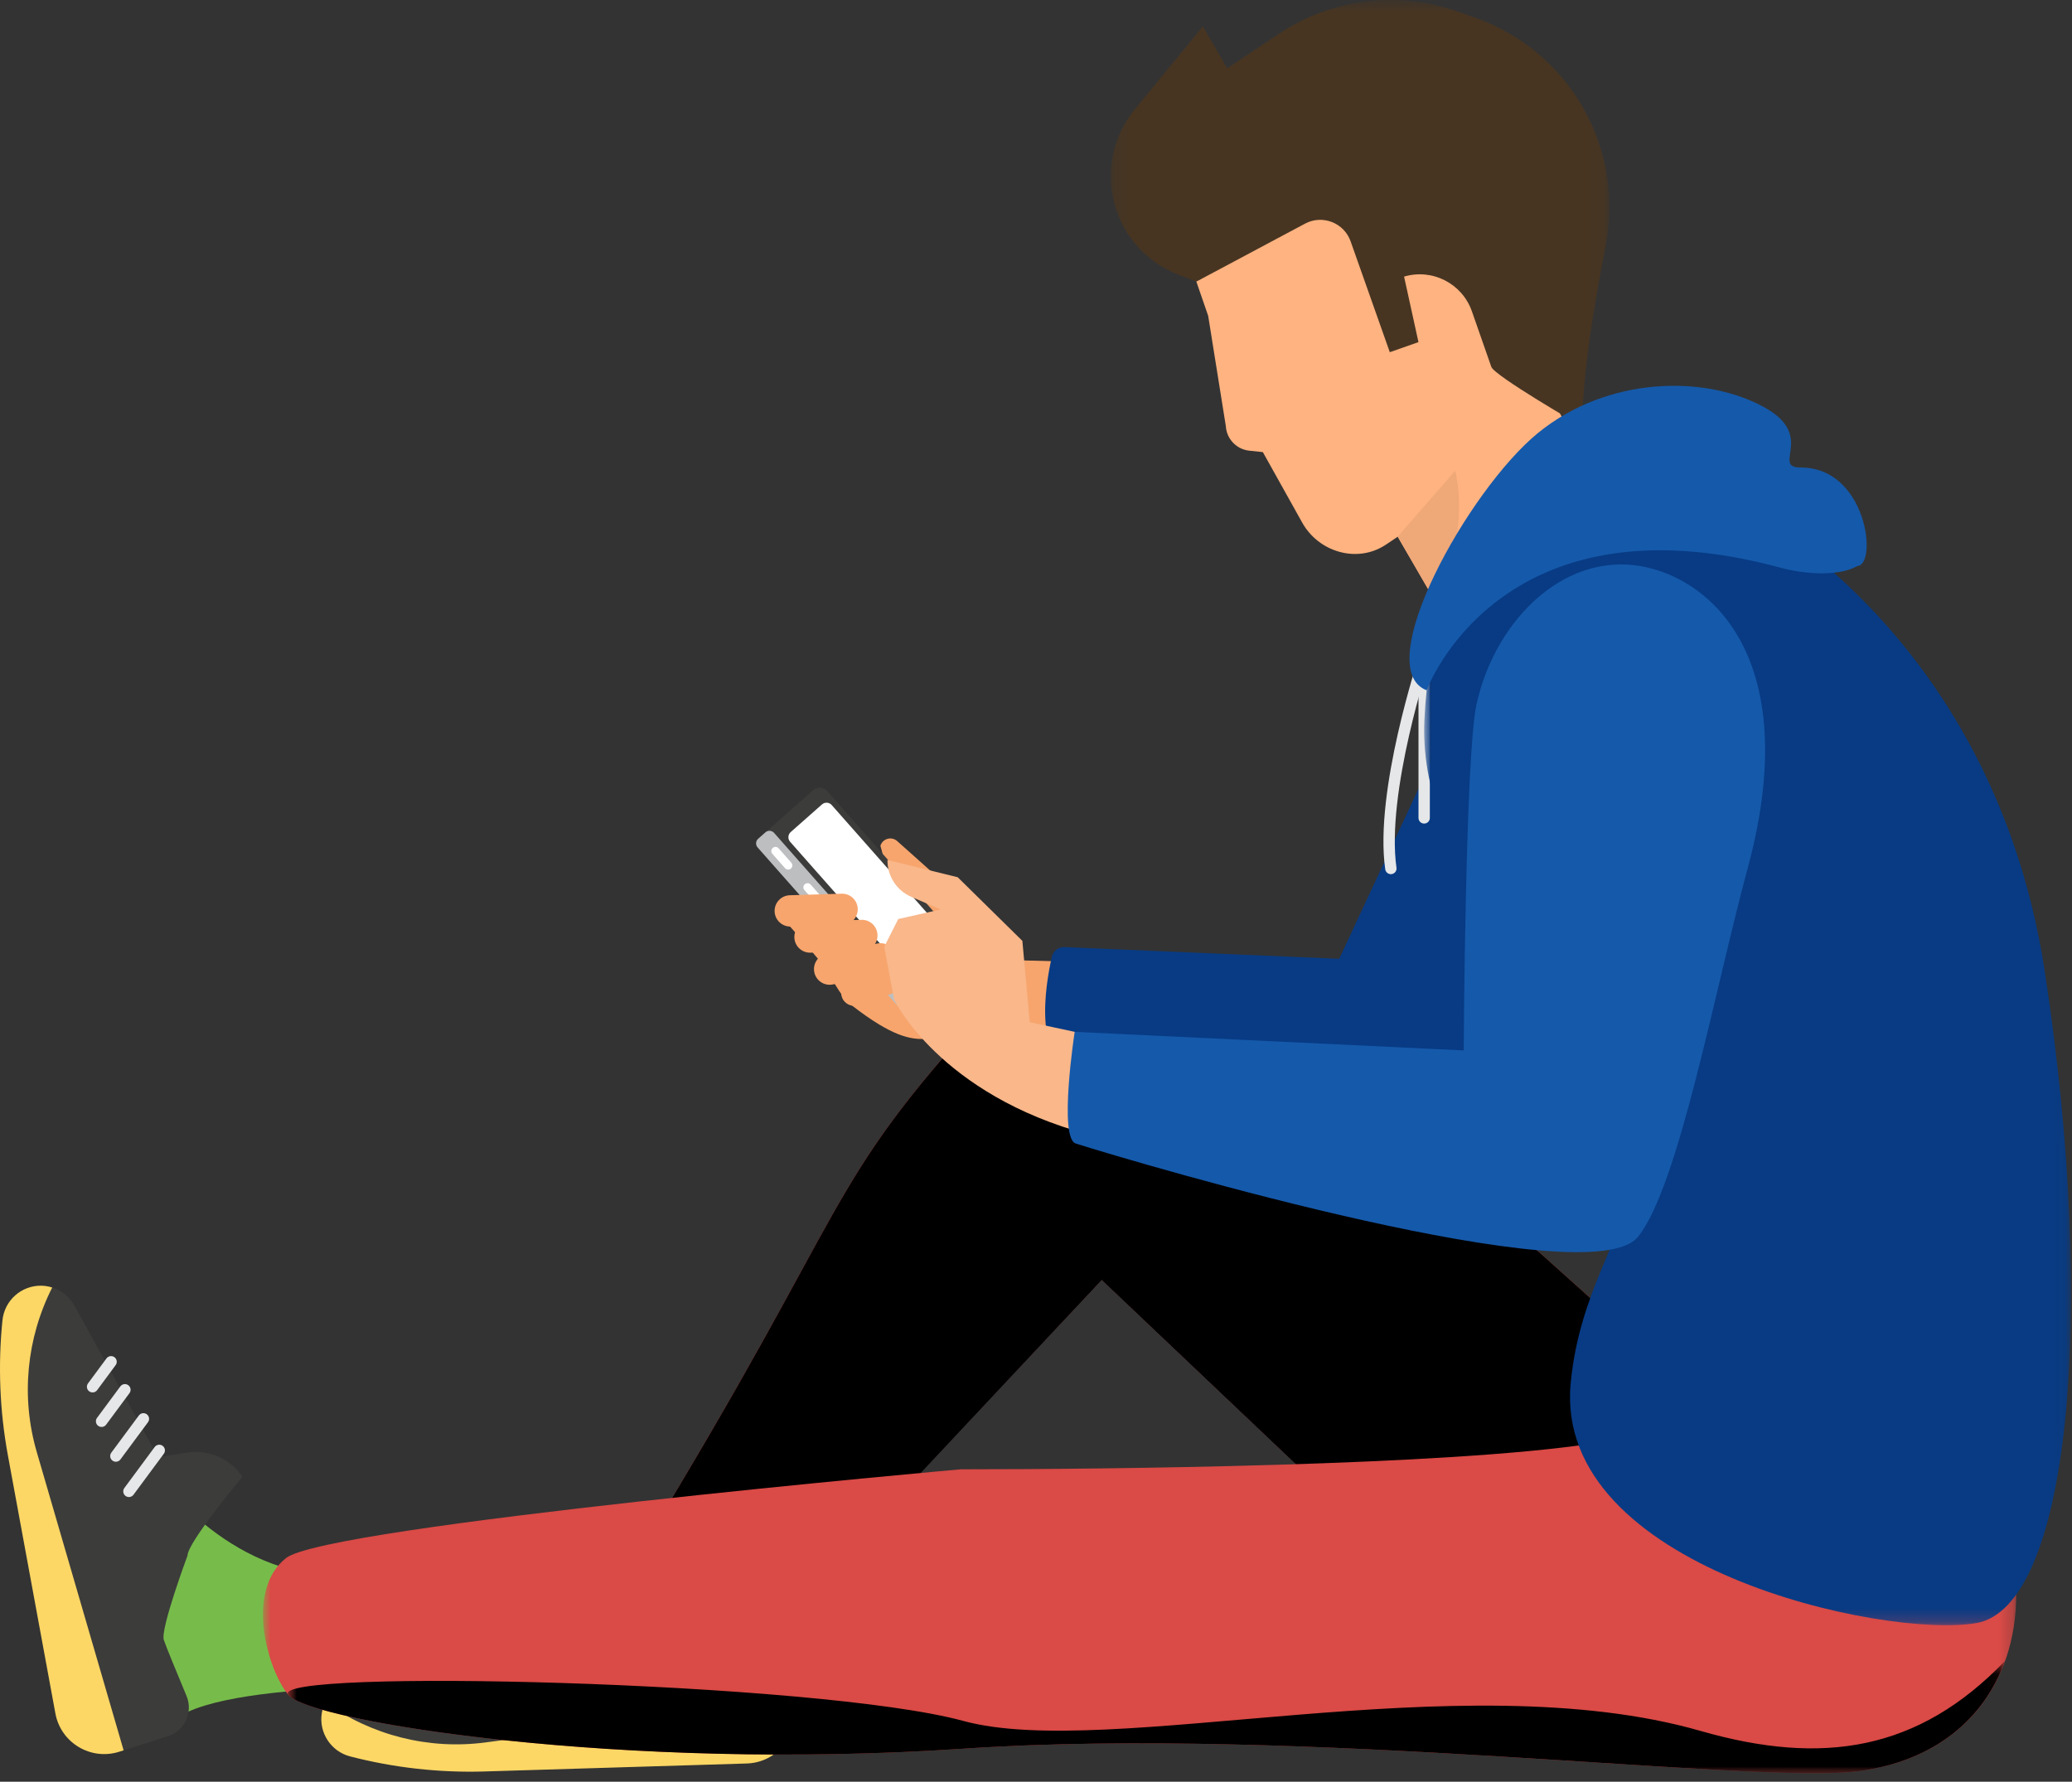
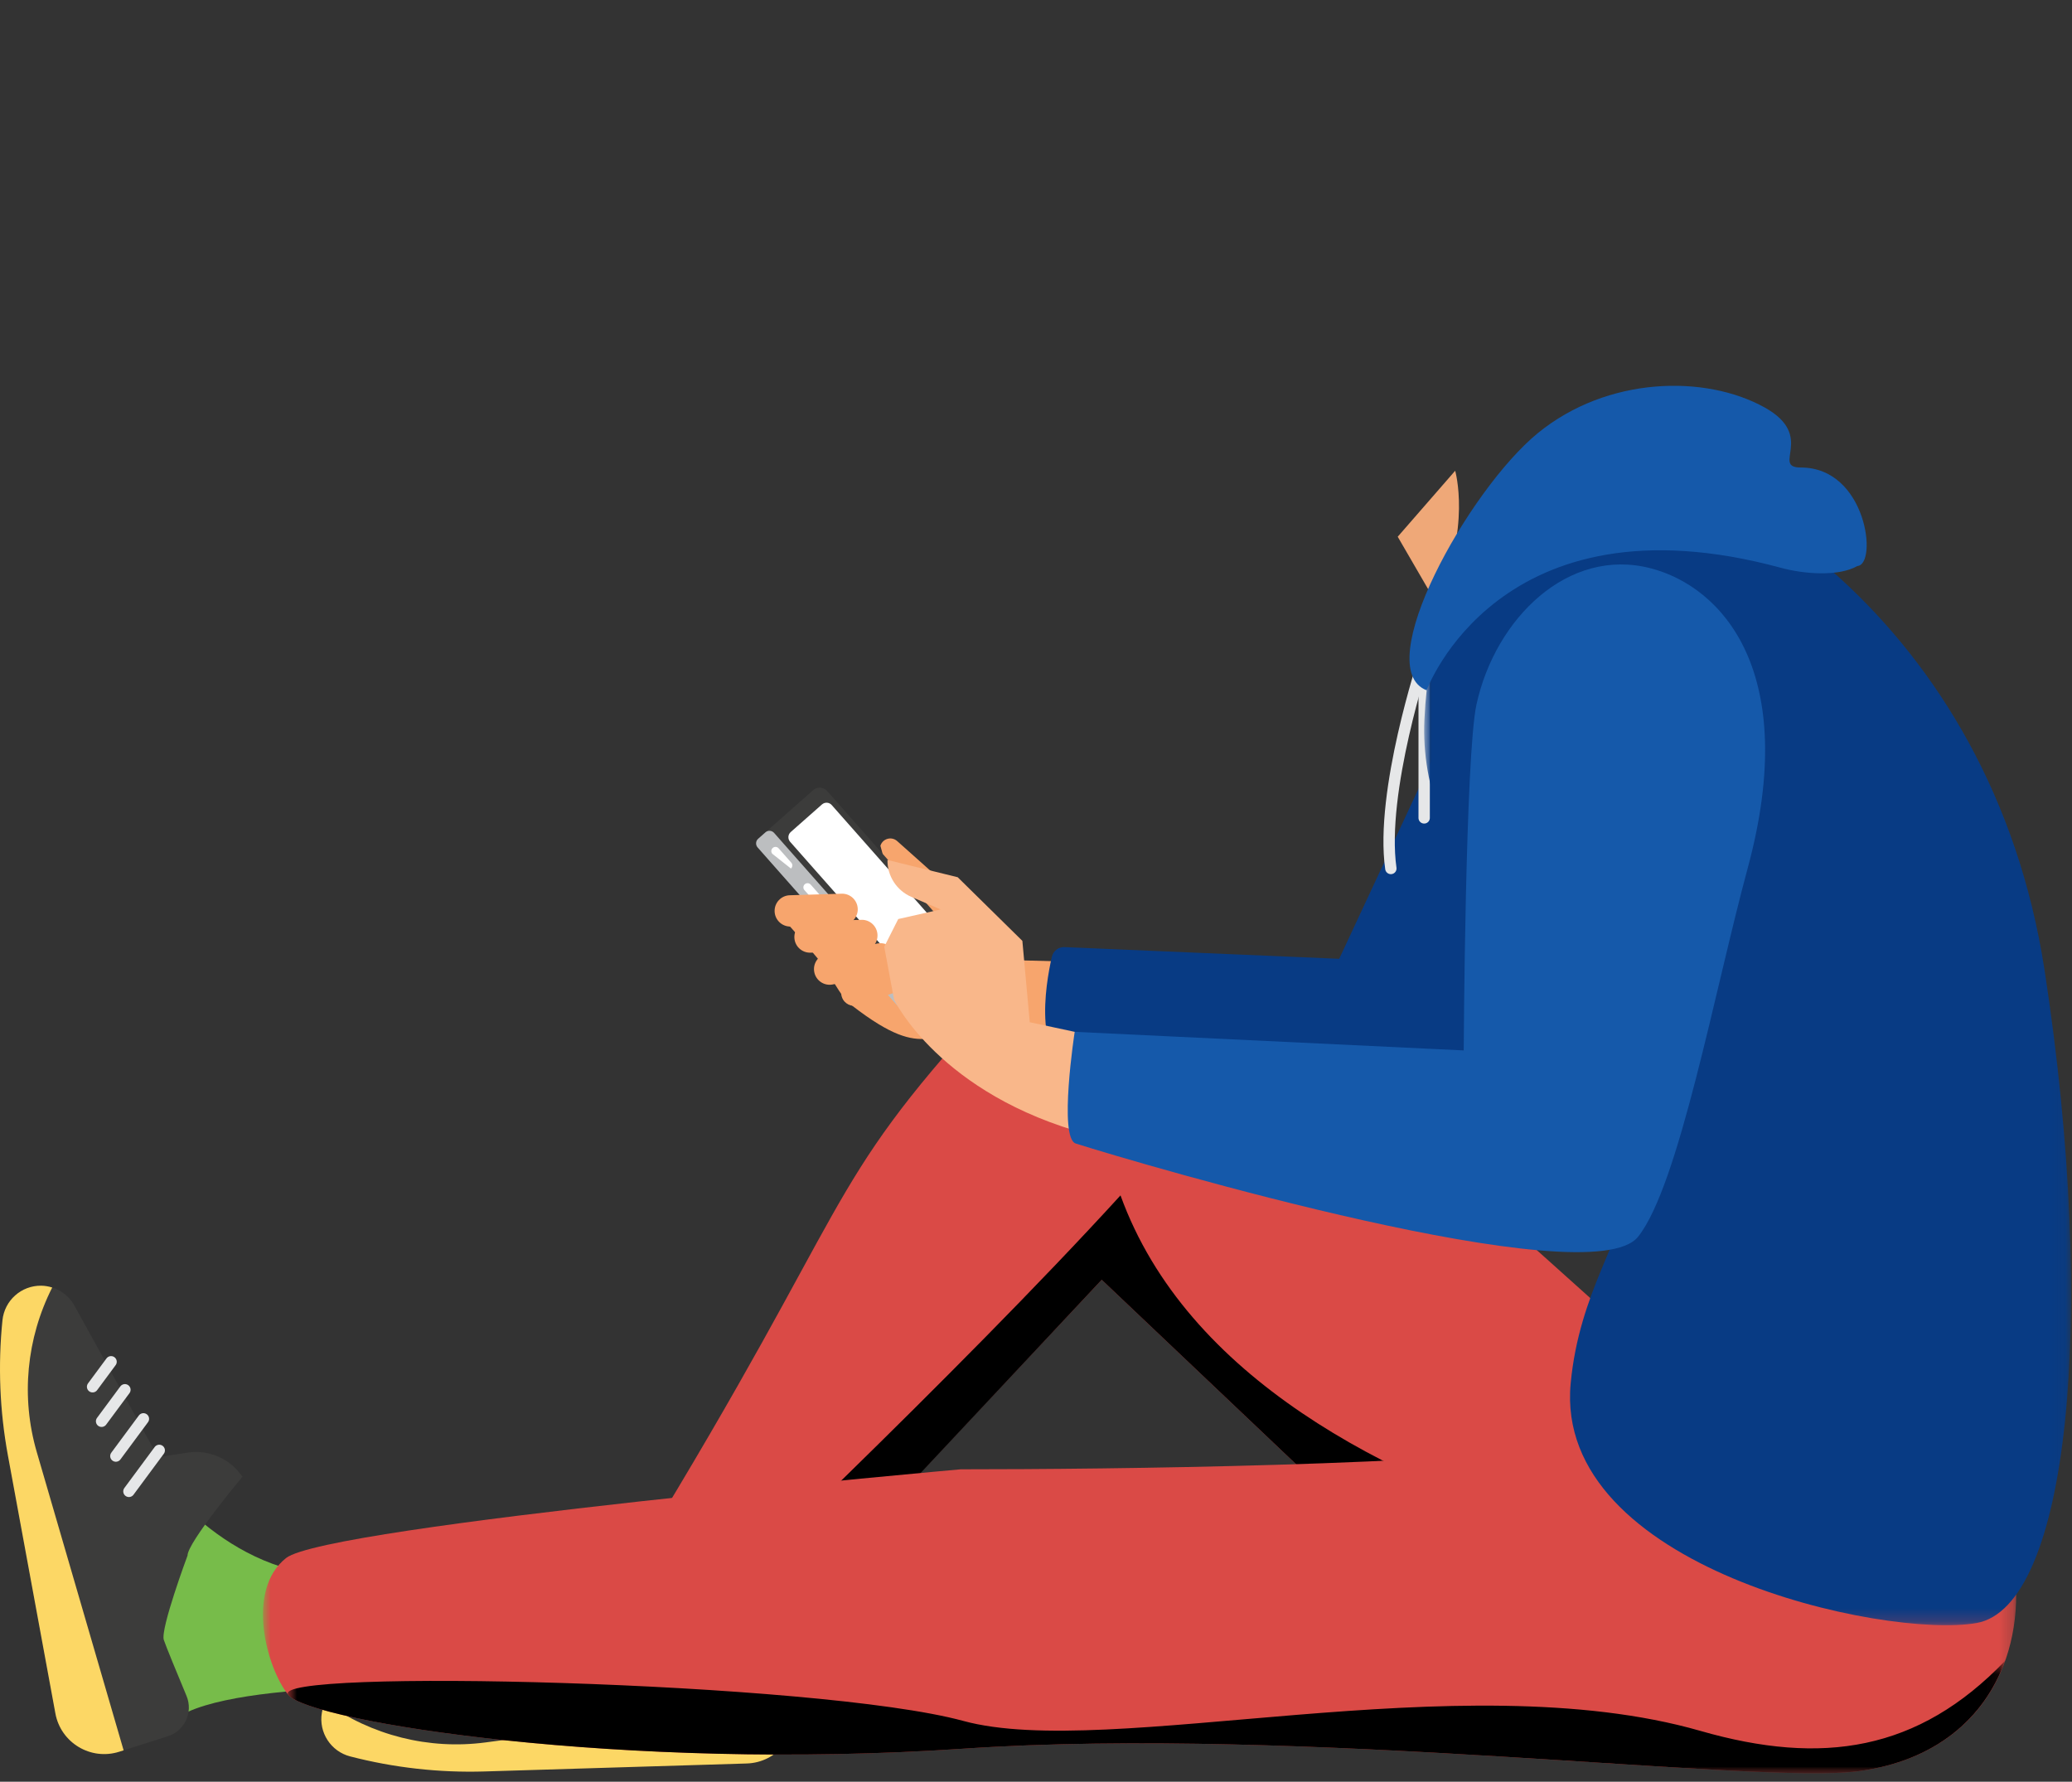
<svg xmlns="http://www.w3.org/2000/svg" xmlns:xlink="http://www.w3.org/1999/xlink" width="157px" height="135px" viewBox="0 0 157 135" version="1.1">
  <rect x="0" y="0" width="157" height="135" fill="#333333" stroke="none" />
  <title>Group 83</title>
  <desc>Created with Sketch.</desc>
  <defs>
    <polygon id="path-1" points="0.926 0.985 133.773 0.985 133.773 32 0.926 32" />
    <polygon id="path-3" points="0.8 0.485 130.926 0.485 130.926 9 0.8 9" />
    <polygon id="path-5" points="0.912 0.132 49.931 0.132 49.931 89.783 0.912 89.783" />
-     <polygon id="path-7" points="0.165 0.642 37.948 0.642 37.948 32.913 0.165 32.913" />
  </defs>
  <g id="Page-1" stroke="none" stroke-width="1" fill="none" fill-rule="evenodd">
    <g id="04_Homepage-vysledky-2018" transform="translate(-328, -1023)">
      <g id="pocet-absolventov" transform="translate(328, 855)">
        <g id="Group-83" transform="translate(0, 167)">
          <polygon id="Fill-1" fill="#77BC4A" points="49.022 117.81 41.285 125.69 52.604 129.164 59.336 121.215" />
          <g id="Group-82" transform="translate(0, 0.358)">
-             <path d="M46.276,122.554 C45.297,122.411 40.999,117.539 40.999,117.539 C39.511,118.239 38.563,119.735 38.563,121.378 L38.563,123.629 L26.254,128.166 C25.271,128.529 24.559,129.389 24.387,130.422 C24.139,131.912 25.07,133.345 26.532,133.722 C29.855,134.583 33.284,134.966 36.715,134.862 L56.584,134.258 C58.846,134.189 60.536,132.152 60.184,129.915 L59.584,126.1 C59.375,124.774 58.077,123.911 56.774,124.236 C54.998,124.678 52.81,125.213 52.317,125.296 C51.458,125.439 46.276,122.554 46.276,122.554" id="Fill-2" fill="#3C3C3B" />
            <path d="M26.532,133.723 C25.07,133.345 24.139,131.912 24.387,130.423 C24.434,130.14 24.525,129.873 24.647,129.623 C28.163,132.134 32.499,133.232 36.791,132.663 L60.13,129.571 L60.184,129.916 C60.536,132.152 58.846,134.19 56.584,134.259 L36.716,134.863 C33.284,134.967 29.855,134.583 26.532,133.723" id="Fill-4" fill="#FCD765" />
            <path d="M38.072,123.469 L40.795,126.21" id="Stroke-6" stroke="#E6E7E8" stroke-width="0.86" stroke-linecap="round" />
            <path d="M35.528,124.295 L38.001,126.784" id="Stroke-8" stroke="#E6E7E8" stroke-width="0.86" stroke-linecap="round" />
            <path d="M33.139,125.347 L35.232,127.454" id="Stroke-10" stroke="#E6E7E8" stroke-width="0.86" stroke-linecap="round" />
-             <path d="M30.883,126.063 L32.542,127.734" id="Stroke-12" stroke="#E6E7E8" stroke-width="0.86" stroke-linecap="round" />
            <path d="M21.303,119.353 C13.997,117.038 9.823,109.556 9.823,109.556 L8.986,125.707 C8.986,125.707 8.237,133.011 14.278,130.326 C20.319,127.64 38.521,128.579 38.521,128.579 C38.521,128.579 40.314,121.389 38.525,120.249 C35.033,118.026 26.133,120.883 21.303,119.353" id="Fill-14" fill="#77BC4A" />
            <path d="M14.209,118.507 C14.203,117.519 18.369,112.534 18.369,112.534 C17.453,111.169 15.831,110.457 14.207,110.706 L11.981,111.046 L5.637,99.564 C5.131,98.647 4.172,98.073 3.125,98.058 C1.615,98.038 0.34,99.174 0.187,100.677 C-0.161,104.093 -0.022,107.54 0.599,110.916 L4.196,130.465 C4.606,132.691 6.876,134.054 9.033,133.368 L12.714,132.197 C13.993,131.792 14.65,130.379 14.133,129.139 C13.427,127.45 12.567,125.368 12.412,124.894 C12.141,124.066 14.209,118.507 14.209,118.507" id="Fill-16" fill="#3C3C3B" />
            <path d="M0.187,100.677 C0.34,99.175 1.616,98.038 3.125,98.058 C3.412,98.062 3.69,98.112 3.956,98.195 C2.004,102.05 1.574,106.502 2.785,110.658 L9.367,133.262 L9.034,133.368 C6.876,134.054 4.607,132.692 4.197,130.465 L0.599,110.916 C-0.022,107.54 -0.161,104.092 0.187,100.677" id="Fill-18" fill="#FCD765" />
            <path d="M12.067,110.536 L9.769,113.641" id="Stroke-20" stroke="#E6E7E8" stroke-width="0.86" stroke-linecap="round" />
            <path d="M10.867,108.146 L8.779,110.966" id="Stroke-22" stroke="#E6E7E8" stroke-width="0.86" stroke-linecap="round" />
            <path d="M9.465,105.943 L7.697,108.33" id="Stroke-24" stroke="#E6E7E8" stroke-width="0.86" stroke-linecap="round" />
            <path d="M8.416,103.822 L7.015,105.715" id="Stroke-26" stroke="#E6E7E8" stroke-width="0.86" stroke-linecap="round" />
            <path d="M126.038,103.984 C101.049,81.489 84.186,65.586 74.668,77.161 C62.12,90.909 64.915,91.311 48.44,118.24 L56.054,126.806 L83.48,97.608 L110.129,122.898 L145.841,122.038 L148.81,105.345 C148.81,105.345 137.679,114.463 126.038,103.984" id="Fill-28" fill="#DA4A46" />
-             <path d="M126.038,103.984 C101.049,81.489 84.186,65.586 74.668,77.161 C62.12,90.909 64.915,91.311 48.44,118.24 L56.054,126.806 L83.48,97.608 L110.129,122.898 L145.841,122.038 L148.81,105.345 C148.81,105.345 137.679,114.463 126.038,103.984" id="Fill-30" fill="#000000" />
            <path d="M59.158,70.088 L64.559,68.076 L67.138,66.301 L66.711,64.726 C66.878,64.178 67.555,63.989 67.982,64.37 L72.551,68.445 L75.894,73.371 L101.846,74.034 L110.552,59.86 L118.276,60.713 C118.276,60.713 112.846,80.753 108.23,84.59 C105.233,86.42 83.052,81.238 74.927,79.255 C70.361,78.141 70.495,81.423 64.565,76.836 C63.522,76.027 63.053,74.587 61.978,73.288 C60.41,71.391 59.158,70.088 59.158,70.088" id="Fill-32" fill="#F7A56D" />
            <path d="M80.66,72.403 L101.474,73.29 L111.388,52.035 L123.677,60.321 C123.677,60.321 114.314,82.099 109.698,85.936 C106.701,87.766 90.052,84.239 81.927,82.255 C78.189,81.344 79.207,75.302 79.701,73.139 C79.802,72.695 80.204,72.383 80.66,72.403" id="Fill-34" fill="#083B84" />
            <path d="M62.672,60.572 L73.256,72.553 C73.528,72.862 73.499,73.333 73.191,73.605 L69.568,76.805 L57.997,63.707 L61.619,60.507 C61.928,60.235 62.4,60.263 62.672,60.572" id="Fill-36" fill="#3C3C3B" />
            <path d="M62.283,61.593 C62.499,61.402 62.829,61.422 63.02,61.638 L72.241,72.076 C72.432,72.292 72.412,72.622 72.195,72.814 L69.827,74.906 C69.61,75.097 69.28,75.077 69.09,74.861 L59.869,64.423 C59.678,64.207 59.698,63.877 59.914,63.685 L62.283,61.593 Z" id="Fill-38" fill="#FFFFFF" />
            <path d="M57.997,63.708 C58.189,63.538 58.483,63.556 58.654,63.749 L69.608,76.149 C69.779,76.342 69.761,76.636 69.568,76.806 L69.018,77.292 C68.825,77.462 68.531,77.444 68.361,77.251 L57.406,64.851 C57.236,64.658 57.255,64.364 57.447,64.194 L57.997,63.708 Z" id="Fill-40" fill="#BCBEC0" />
-             <path d="M58.997,64.917 L59.958,66.004 C60.073,66.135 60.06,66.335 59.931,66.451 C59.8,66.566 59.6,66.554 59.484,66.423 L58.523,65.335 C58.408,65.205 58.421,65.005 58.551,64.89 C58.682,64.774 58.882,64.786 58.997,64.917" id="Fill-42" fill="#FFFFFF" />
+             <path d="M58.997,64.917 L59.958,66.004 C60.073,66.135 60.06,66.335 59.931,66.451 L58.523,65.335 C58.408,65.205 58.421,65.005 58.551,64.89 C58.682,64.774 58.882,64.786 58.997,64.917" id="Fill-42" fill="#FFFFFF" />
            <path d="M61.427,67.666 L63.712,70.253 C63.827,70.384 63.816,70.584 63.685,70.7 C63.554,70.815 63.354,70.803 63.239,70.672 L60.953,68.084 C60.837,67.954 60.85,67.754 60.981,67.639 C61.112,67.523 61.311,67.535 61.427,67.666" id="Fill-44" fill="#FFFFFF" />
            <path d="M64.993,69.505 C64.972,68.851 64.427,68.336 63.772,68.356 L59.843,68.474 C59.188,68.494 58.675,69.041 58.694,69.695 C58.714,70.35 59.261,70.864 59.916,70.845 L63.844,70.726 C64.499,70.707 65.013,70.16 64.993,69.505" id="Fill-46" fill="#F7A56D" />
            <path d="M66.49,71.485 C66.47,70.83 65.924,70.316 65.269,70.336 L61.341,70.454 C60.685,70.474 60.171,71.02 60.191,71.675 C60.211,72.33 60.758,72.844 61.412,72.825 L65.341,72.706 C65.995,72.687 66.51,72.14 66.49,71.485" id="Fill-48" fill="#F7A56D" />
            <path d="M67.879,73.059 C67.749,72.417 67.124,72.002 66.482,72.131 L62.629,72.908 C61.987,73.038 61.571,73.663 61.701,74.305 C61.83,74.947 62.456,75.363 63.098,75.233 L66.951,74.456 C67.593,74.327 68.008,73.701 67.879,73.059" id="Fill-50" fill="#F7A56D" />
            <path d="M68.719,74.499 C68.543,73.987 67.986,73.715 67.474,73.891 L64.402,74.946 C63.89,75.122 63.617,75.679 63.793,76.191 C63.969,76.703 64.527,76.976 65.038,76.799 L68.111,75.744 C68.622,75.568 68.895,75.011 68.719,74.499" id="Fill-52" fill="#F7A56D" />
            <path d="M84.903,91.215 C72.48,104.826 52.672,123.469 52.672,123.469 L57.054,125.807 L83.48,97.609 L110.13,122.898 L145.841,122.038 C145.841,122.038 94.924,118.885 84.903,91.215" id="Fill-54" fill="#000000" />
            <path d="M107.912,50.542 L107.912,62.613" id="Stroke-56" stroke="#E6E7E8" stroke-width="0.86" stroke-linecap="round" />
            <path d="M107.912,50.542 C107.912,50.542 104.561,60.643 105.388,66.446" id="Stroke-58" stroke="#E6E7E8" stroke-width="0.86" stroke-linecap="round" />
-             <path d="M122.389,39.997 L117.219,30.069 L118.539,15.747 L105.834,6.205 L89.239,17.884 L91.548,24.58 L92.884,32.929 C92.94,33.9 93.692,34.688 94.659,34.789 L95.688,34.897 L98.664,40.226 C99.909,42.476 102.827,43.34 104.977,41.932 C104.993,41.922 105.008,41.912 105.024,41.901 L105.909,41.309 L110.398,49.048 L122.389,39.997 Z" id="Fill-60" fill="#FFB380" />
            <g id="Group-64" transform="translate(19, 103)">
              <mask id="mask-2" fill="white">
                <use xlink:href="#path-1" />
              </mask>
              <g id="Clip-63" />
              <path d="M133.773,9.489 L133.773,18.442 C133.773,25.293 129.649,30.805 121.832,31.843 C114.013,32.88 79.725,28.396 53.994,30.137 C28.263,31.88 4.483,28.087 2.846,26.062 C1.211,24.038 -0.422,18.136 2.68,15.69 C5.782,13.242 53.791,8.97 53.791,8.97 C64.922,8.97 90.677,8.707 101.68,7.011 L107.039,0.985 L133.773,9.489 Z" id="Fill-62" fill="#DA4A46" mask="url(#mask-2)" />
            </g>
            <g id="Group-67" transform="translate(21, 126)">
              <mask id="mask-4" fill="white">
                <use xlink:href="#path-3" />
              </mask>
              <g id="Clip-66" />
              <path d="M119.831,8.842 C125.602,8.076 129.354,4.867 130.926,0.485 C124.346,7.333 117.068,8.438 107.846,5.79 C89.621,0.557 63.013,8.04 51.993,5.035 C40.975,2.03 -0.79,1.038 0.846,3.062 C2.482,5.088 26.263,8.88 51.993,7.138 C77.725,5.396 112.013,9.88 119.831,8.842" id="Fill-65" fill="#000000" mask="url(#mask-4)" />
            </g>
            <g id="Group-70" transform="translate(107, 34)">
              <mask id="mask-6" fill="white">
                <use xlink:href="#path-5" />
              </mask>
              <g id="Clip-69" />
              <path d="M10.915,0.137 C23.187,0.911 43.872,13.72 47.926,40.182 C51.979,66.643 49.7,88.39 42.772,89.615 C35.846,90.839 10.705,85.417 12.013,71.467 C13.32,57.518 25.482,55.372 6.366,35.181 C2.783,31.397 0.687,26.365 0.931,21.159 C1.514,8.669 8.147,-0.117 10.915,0.137" id="Fill-68" fill="#083B84" mask="url(#mask-6)" />
            </g>
            <g id="Group-73" transform="translate(84, 0)">
              <mask id="mask-8" fill="white">
                <use xlink:href="#path-7" />
              </mask>
              <g id="Clip-72" />
              <path d="M35.806,32.913 C35.806,32.913 29.234,29.119 28.999,28.436 C28.883,28.097 28.193,26.124 27.528,24.226 C26.789,22.121 24.529,20.965 22.39,21.6 L23.48,26.564 L21.308,27.327 L18.34,18.93 C17.842,17.519 16.204,16.883 14.885,17.587 L6.651,21.978 L5.265,21.442 C2.716,20.456 0.849,18.234 0.318,15.554 C-0.148,13.212 0.46,10.785 1.975,8.939 L7.141,2.643 L8.987,5.814 L12.91,3.199 C16.891,0.546 21.885,-0.083 26.398,1.5 L27.758,1.977 C32.421,3.613 36.001,7.409 37.361,12.16 C38.023,14.476 38.122,16.898 37.672,19.231 C36.949,22.987 36.275,26.751 35.985,30.565 L35.806,32.913 Z" id="Fill-71" fill="#473522" mask="url(#mask-8)" />
            </g>
            <path d="M110.262,36.31 C110.262,36.31 111.514,40.65 108.81,46.31 L105.908,41.309 L110.262,36.31 Z" id="Fill-74" fill="#EFA878" />
            <path d="M108.1,52.944 C108.1,52.944 113.579,37.861 134.945,43.664 C136.689,44.139 139.3,44.346 140.737,43.529 C142.29,43.426 141.458,36.062 136.446,36.065 C134.183,36.066 137.611,33.693 133.721,31.521 C129.216,29.008 121.793,29.157 116.528,33.456 C111.263,37.755 103.755,51.264 108.1,52.944" id="Fill-76" fill="#1559AA" />
            <path d="M78.027,78.094 L77.467,71.93 L72.568,67.109 L67.246,65.801 C67.228,67.016 67.945,68.121 69.061,68.6 L71.279,69.55 L68.061,70.277 L67.001,72.378 L67.745,76.384 C67.745,76.384 71.18,83.579 82.513,86.608 C93.846,89.637 94.087,81.534 94.087,81.534 L78.027,78.094 Z" id="Fill-78" fill="#F9B78A" />
            <path d="M125.105,43.708 C118.812,42.055 113.306,47.518 111.88,54 C111.026,57.882 110.909,80.231 110.909,80.231 L81.432,78.823 C81.432,78.823 80.193,86.868 81.513,87.286 C86.545,88.879 120.501,98.883 124.122,94.347 C127.212,90.475 129.917,75.69 132.421,66.445 C136.459,51.545 130.477,45.119 125.105,43.708" id="Fill-80" fill="#1559AA" />
          </g>
        </g>
      </g>
    </g>
  </g>
</svg>